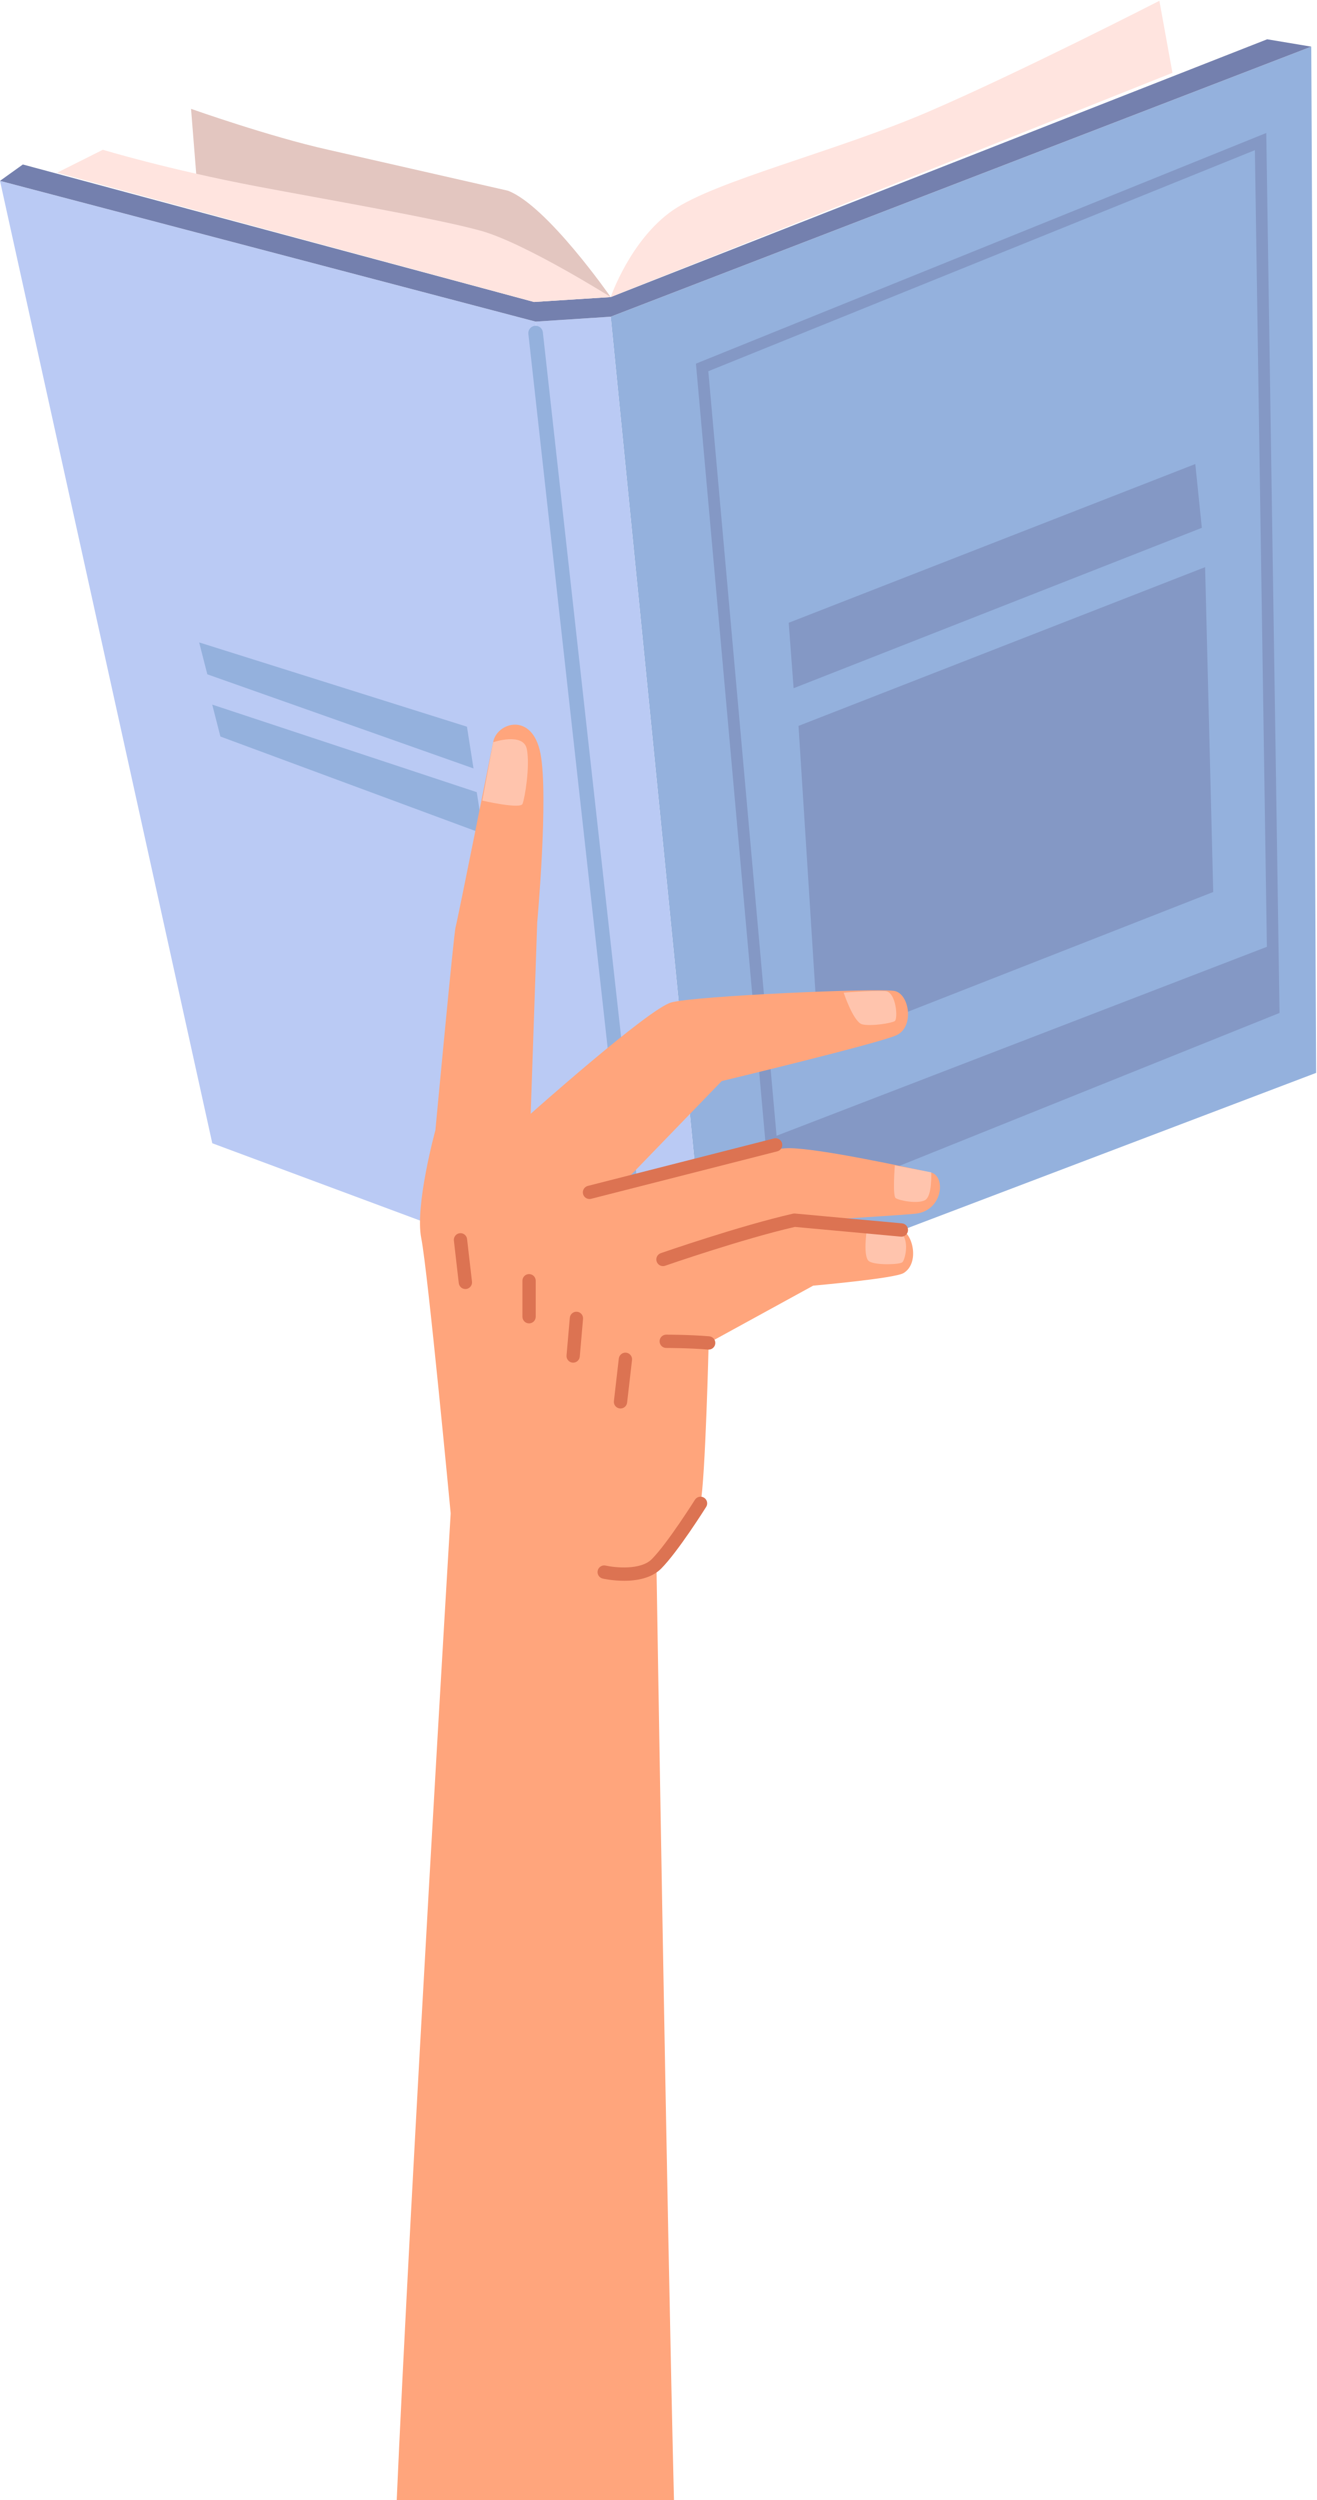
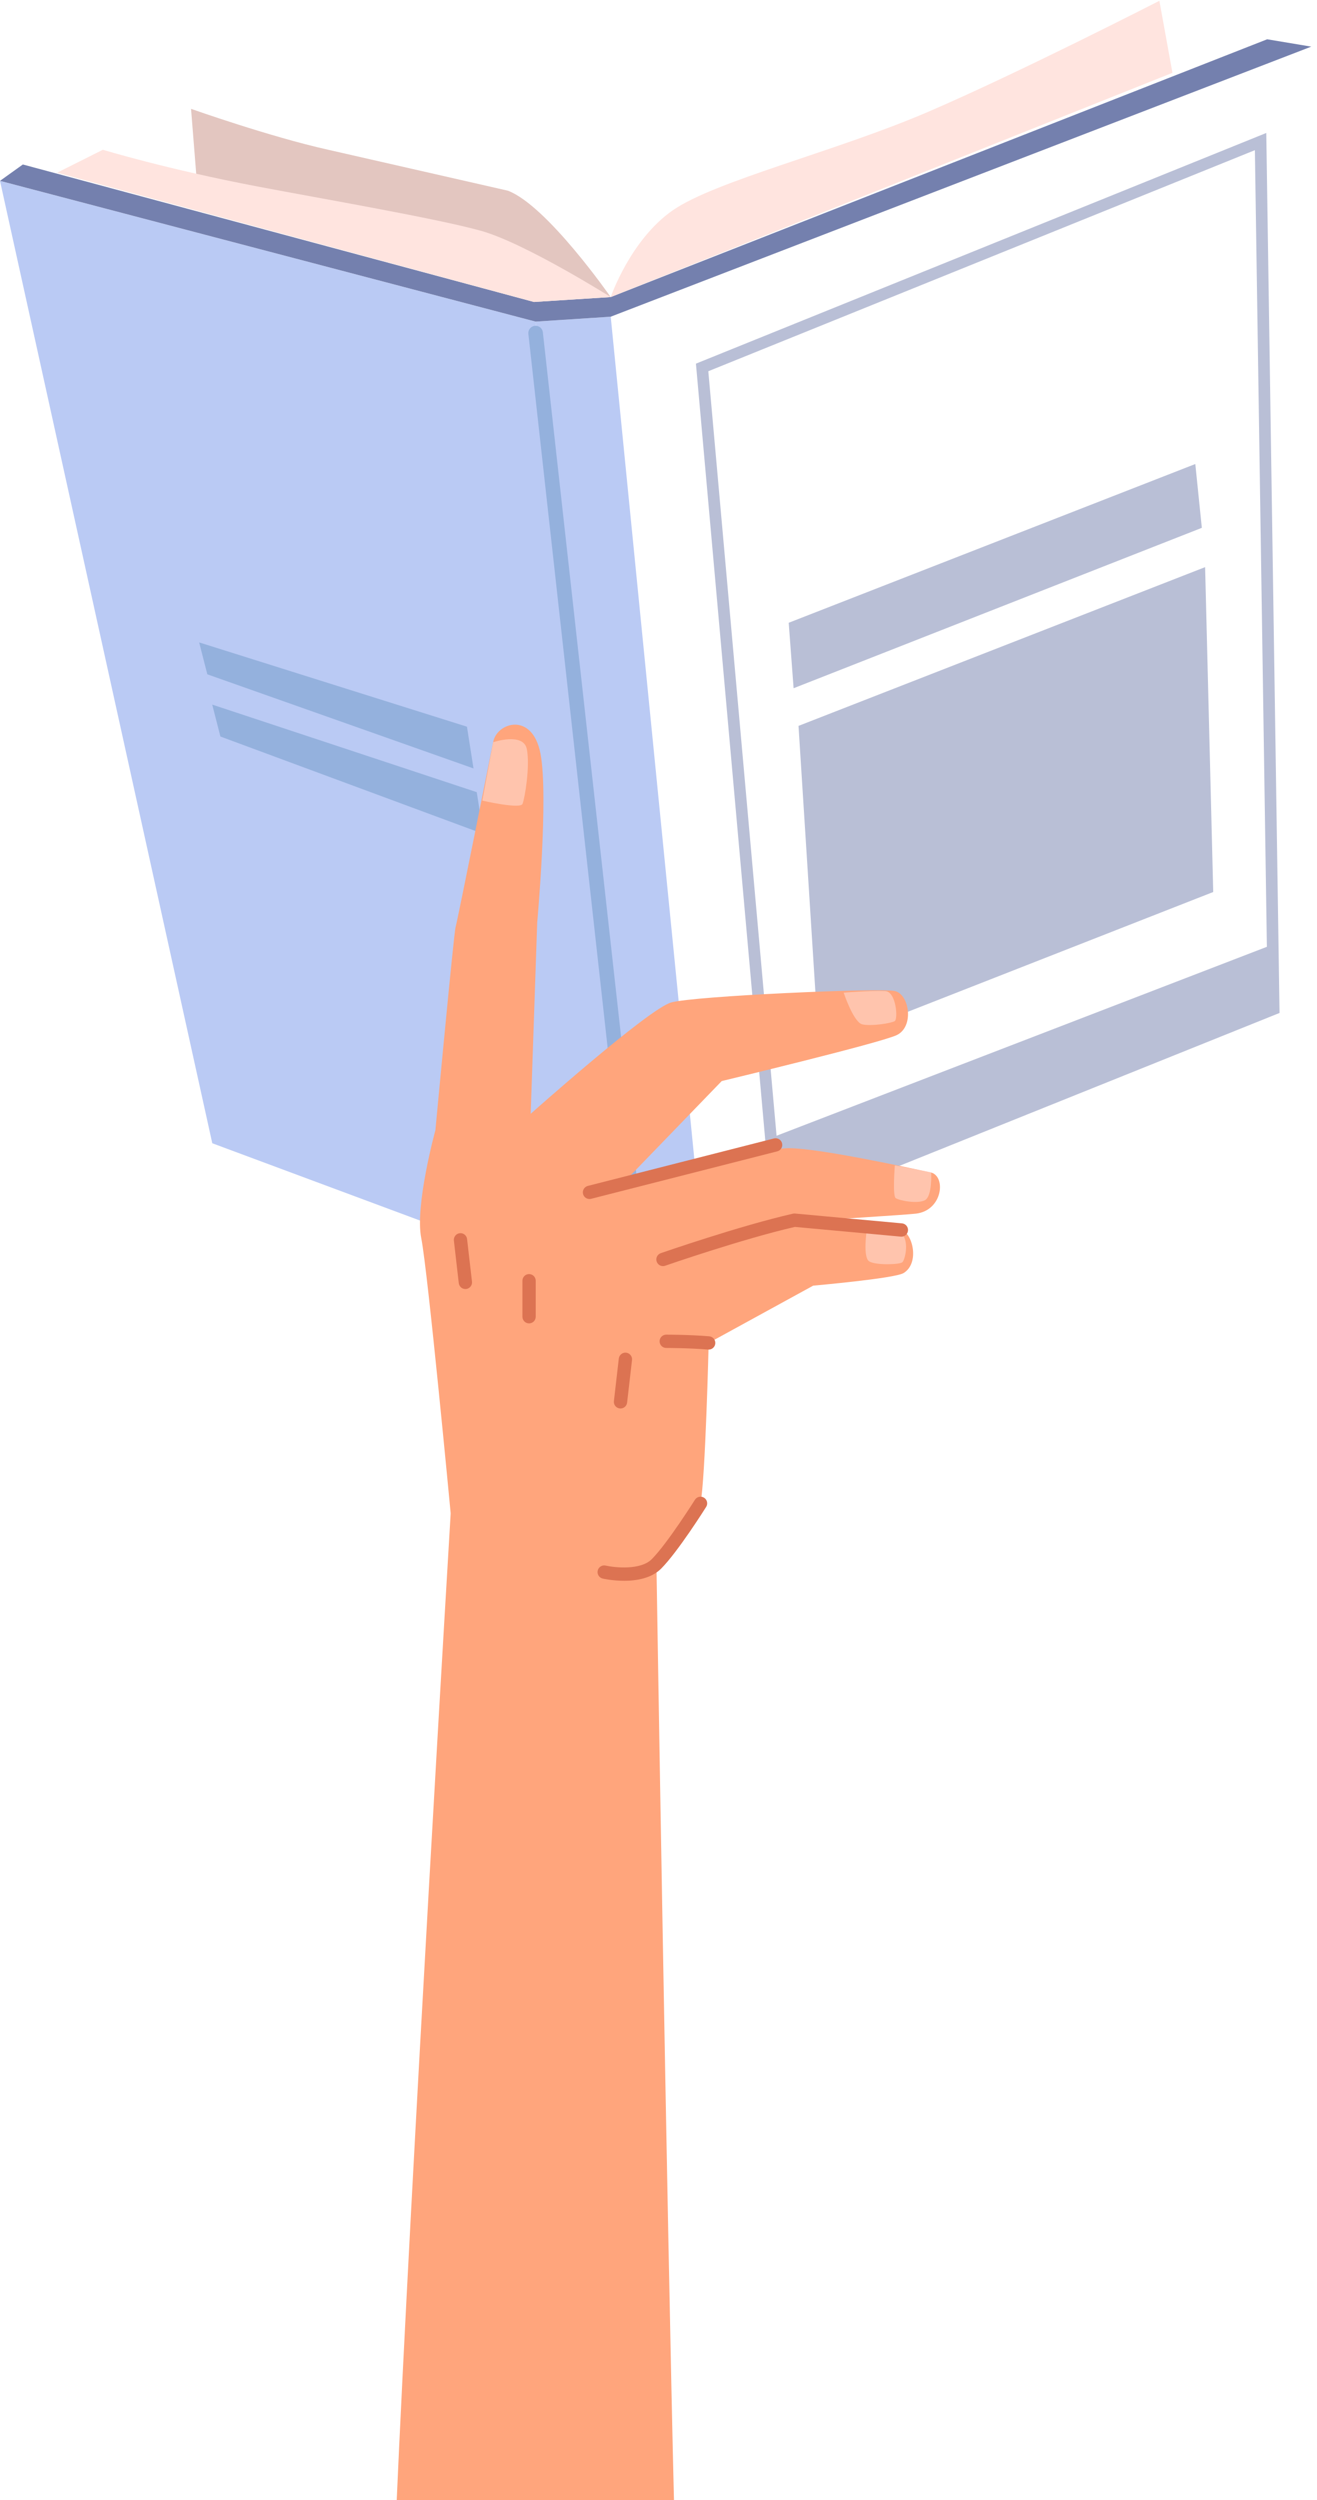
<svg xmlns="http://www.w3.org/2000/svg" width="108" height="205" viewBox="0 0 108 205" fill="none">
  <g id="Group">
    <g id="Group_2">
      <path id="Vector" d="M26.915 12.279C22.095 11.205 15.666 8.924 15.666 8.924L16.201 15.634L50.08 24.358C50.08 24.358 44.858 16.842 41.644 15.634L26.914 12.279H26.915Z" fill="#E3C6C0" />
-       <path id="Vector_2" d="M50.081 25.968L107.529 3.824L107.929 87.969L58.116 106.892L50.081 25.968Z" fill="#94B1DD" />
      <path id="Vector_3" d="M43.921 26.37L50.082 25.968L58.116 106.892H52.759L43.921 26.37Z" fill="#BACAF4" />
      <path id="Vector_4" d="M0 14.829L43.921 26.37L52.759 106.892L17.408 93.74L0 14.829Z" fill="#BACAF4" />
      <path id="Vector_5" d="M107.529 3.824L103.913 3.221L50.082 24.357L43.788 24.759L1.874 13.487L0 14.829L43.921 26.37L50.082 25.967L107.529 3.824Z" fill="#7480AE" />
      <g id="Group_3" opacity="0.5">
        <path id="Vector_6" d="M63.318 99.792L57.069 29.817L103.841 10.902L104.928 83.056L63.318 99.791V99.792ZM58.085 30.439L64.156 98.423L103.962 82.413L102.906 12.313L58.085 30.439Z" fill="#7480AE" />
        <path id="Vector_7" d="M64.677 51.063L65.079 56.431L98.556 43.279L98.021 38.046L64.677 51.063Z" fill="#7480AE" />
        <path id="Vector_8" d="M65.481 59.518L67.151 85.821L99.49 73.139L98.825 46.501L65.481 59.518Z" fill="#7480AE" />
        <path id="Vector_9" d="M63.246 93.292L64.275 98.57L104.534 82.914L104.579 77.367L63.246 93.292Z" fill="#7480AE" />
      </g>
      <path id="Vector_10" d="M95.075 0.067L96.147 5.972L50.081 24.357C50.081 24.357 51.689 19.66 55.17 17.244C58.651 14.828 68.561 12.413 76.059 9.192C83.559 5.97 95.075 0.065 95.075 0.065V0.067Z" fill="#FFE4DF" />
      <path id="Vector_11" d="M4.687 14.158L8.436 12.279C8.436 12.279 13.725 13.89 21.158 15.299C26.472 16.306 35.821 17.915 39.436 18.923C43.051 19.93 50.082 24.358 50.082 24.358L43.788 24.761L4.687 14.159V14.158Z" fill="#FFE4DF" />
      <path id="Vector_12" d="M52.759 107.491C52.458 107.491 52.201 107.264 52.167 106.958L43.329 27.378C43.292 27.049 43.529 26.752 43.856 26.715C44.184 26.679 44.48 26.916 44.516 27.244L53.355 106.826C53.391 107.155 53.154 107.451 52.828 107.487C52.806 107.489 52.782 107.491 52.761 107.491H52.759Z" fill="#94B1DD" />
      <path id="Vector_13" d="M16.332 52.674L38.293 59.585L38.83 63.007L17.002 55.29L16.332 52.674Z" fill="#94B1DD" />
      <path id="Vector_14" d="M17.404 57.773L39.097 64.953L39.632 68.375L18.074 60.39L17.404 57.773Z" fill="#94B1DD" />
    </g>
    <g id="Group_4">
      <path id="Vector_15" d="M40.44 60.86C40.708 59.249 43.654 58.31 44.323 61.799C44.992 65.288 44.055 75.622 44.055 75.622L43.519 91.324C43.519 91.324 53.161 82.735 55.035 82.197C56.909 81.661 72.175 80.989 73.38 81.258C74.586 81.527 74.987 84.211 73.514 84.882C72.041 85.554 59.185 88.64 59.185 88.64L50.749 97.364C50.749 97.364 62.131 94.142 64.676 94.142C67.22 94.142 74.819 95.82 76.292 96.122C77.604 96.391 77.33 99.242 75.121 99.51C74.281 99.612 67.22 100.046 67.22 100.046C67.22 100.046 72.978 100.582 73.916 100.851C74.853 101.12 75.433 103.58 74.094 104.385C73.359 104.828 66.685 105.415 66.685 105.415L58.115 110.111C58.115 110.111 57.846 121.25 57.445 123.263C57.043 125.277 53.828 128.229 53.828 128.229C53.828 128.229 42.848 132.121 36.956 124.069C36.956 124.069 35.081 104.206 34.545 101.523C34.01 98.839 35.705 92.665 35.705 92.665C35.705 92.665 37.223 76.427 37.358 76.025C37.491 75.622 40.437 60.86 40.437 60.86H40.44Z" fill="#FFA57C" />
      <path id="Vector_16" d="M55.293 206H32.486C33.681 178.767 36.959 124.069 36.959 124.069L53.83 128.229C53.83 128.229 54.677 181.087 55.293 206Z" fill="#FFA57C" />
      <path id="Vector_17" opacity="0.5" d="M40.44 60.859C40.44 60.859 42.939 60.009 43.207 61.441C43.476 62.873 43.029 65.466 42.85 65.914C42.672 66.362 39.548 65.645 39.548 65.645L40.44 60.858V60.859Z" fill="#FFE4DF" />
      <path id="Vector_18" opacity="0.5" d="M69.185 81.393C69.185 81.393 69.989 83.809 70.703 83.988C71.416 84.167 73.114 83.898 73.38 83.719C73.647 83.54 73.496 81.288 72.577 81.26C71.193 81.214 69.184 81.393 69.184 81.393H69.185Z" fill="#FFE4DF" />
      <path id="Vector_19" opacity="0.5" d="M73.382 95.551C73.382 95.551 73.181 98.034 73.448 98.235C73.717 98.435 75.256 98.738 75.859 98.403C76.463 98.067 76.362 96.122 76.362 96.122L73.382 95.551Z" fill="#FFE4DF" />
      <path id="Vector_20" opacity="0.5" d="M71.077 100.875C71.077 100.875 70.742 103.089 71.277 103.424C71.813 103.76 73.805 103.693 74.005 103.491C74.206 103.291 74.558 101.915 74.005 101.21L71.076 100.875H71.077Z" fill="#FFE4DF" />
      <path id="Vector_21" d="M54.366 103.813C54.14 103.813 53.931 103.671 53.852 103.446C53.752 103.161 53.903 102.85 54.188 102.751C54.252 102.729 60.628 100.515 65.026 99.513C65.082 99.501 65.139 99.497 65.196 99.503L73.967 100.308C74.267 100.335 74.488 100.601 74.46 100.902C74.433 101.202 74.166 101.423 73.868 101.396L65.184 100.599C60.848 101.595 54.609 103.761 54.546 103.783C54.488 103.804 54.426 103.813 54.368 103.813H54.366Z" fill="#DC7352" />
      <path id="Vector_22" d="M48.34 98.311C48.096 98.311 47.875 98.147 47.812 97.9C47.739 97.608 47.914 97.311 48.206 97.237L63.472 93.345C63.763 93.271 64.06 93.448 64.133 93.74C64.207 94.032 64.031 94.329 63.74 94.403L48.474 98.295C48.429 98.306 48.384 98.311 48.34 98.311Z" fill="#DC7352" />
      <path id="Vector_23" d="M58.116 110.657C58.101 110.657 58.086 110.657 58.07 110.656C56.505 110.525 54.653 110.524 54.633 110.524C54.332 110.524 54.089 110.279 54.089 109.978C54.089 109.676 54.332 109.432 54.633 109.432C54.711 109.432 56.55 109.433 58.16 109.568C58.459 109.593 58.683 109.858 58.657 110.158C58.634 110.443 58.395 110.659 58.115 110.659L58.116 110.657Z" fill="#DC7352" />
      <path id="Vector_24" d="M51.17 129.613C50.237 129.613 49.488 129.448 49.425 129.433C49.132 129.366 48.948 129.074 49.015 128.779C49.082 128.486 49.373 128.302 49.666 128.368C50.406 128.535 52.525 128.766 53.446 127.844C54.726 126.561 56.963 123.009 56.986 122.974C57.146 122.719 57.483 122.642 57.737 122.803C57.992 122.964 58.069 123.302 57.908 123.557C57.814 123.707 55.583 127.248 54.217 128.617C53.417 129.418 52.186 129.615 51.171 129.615L51.17 129.613Z" fill="#DC7352" />
      <path id="Vector_25" d="M38.163 105.693C37.89 105.693 37.655 105.488 37.622 105.21L37.22 101.721C37.186 101.422 37.4 101.15 37.7 101.116C37.999 101.081 38.269 101.296 38.303 101.597L38.705 105.086C38.739 105.384 38.525 105.656 38.225 105.69C38.203 105.693 38.183 105.694 38.163 105.694V105.693Z" fill="#DC7352" />
      <path id="Vector_26" d="M43.386 108.51C43.085 108.51 42.841 108.266 42.841 107.964V105.012C42.841 104.71 43.085 104.466 43.386 104.466C43.687 104.466 43.931 104.71 43.931 105.012V107.964C43.931 108.266 43.687 108.51 43.386 108.51Z" fill="#DC7352" />
-       <path id="Vector_27" d="M47.002 111.732C46.986 111.732 46.971 111.732 46.954 111.729C46.655 111.703 46.433 111.438 46.459 111.138L46.727 108.052C46.753 107.751 47.017 107.529 47.317 107.555C47.616 107.581 47.838 107.846 47.812 108.146L47.544 111.232C47.52 111.516 47.281 111.73 47.002 111.73V111.732Z" fill="#DC7352" />
      <path id="Vector_28" d="M50.885 115.489C50.865 115.489 50.843 115.489 50.823 115.485C50.524 115.451 50.309 115.18 50.343 114.881L50.745 111.392C50.779 111.093 51.049 110.877 51.348 110.911C51.647 110.945 51.862 111.217 51.828 111.516L51.426 115.005C51.393 115.283 51.159 115.488 50.885 115.488V115.489Z" fill="#DC7352" />
    </g>
  </g>
</svg>